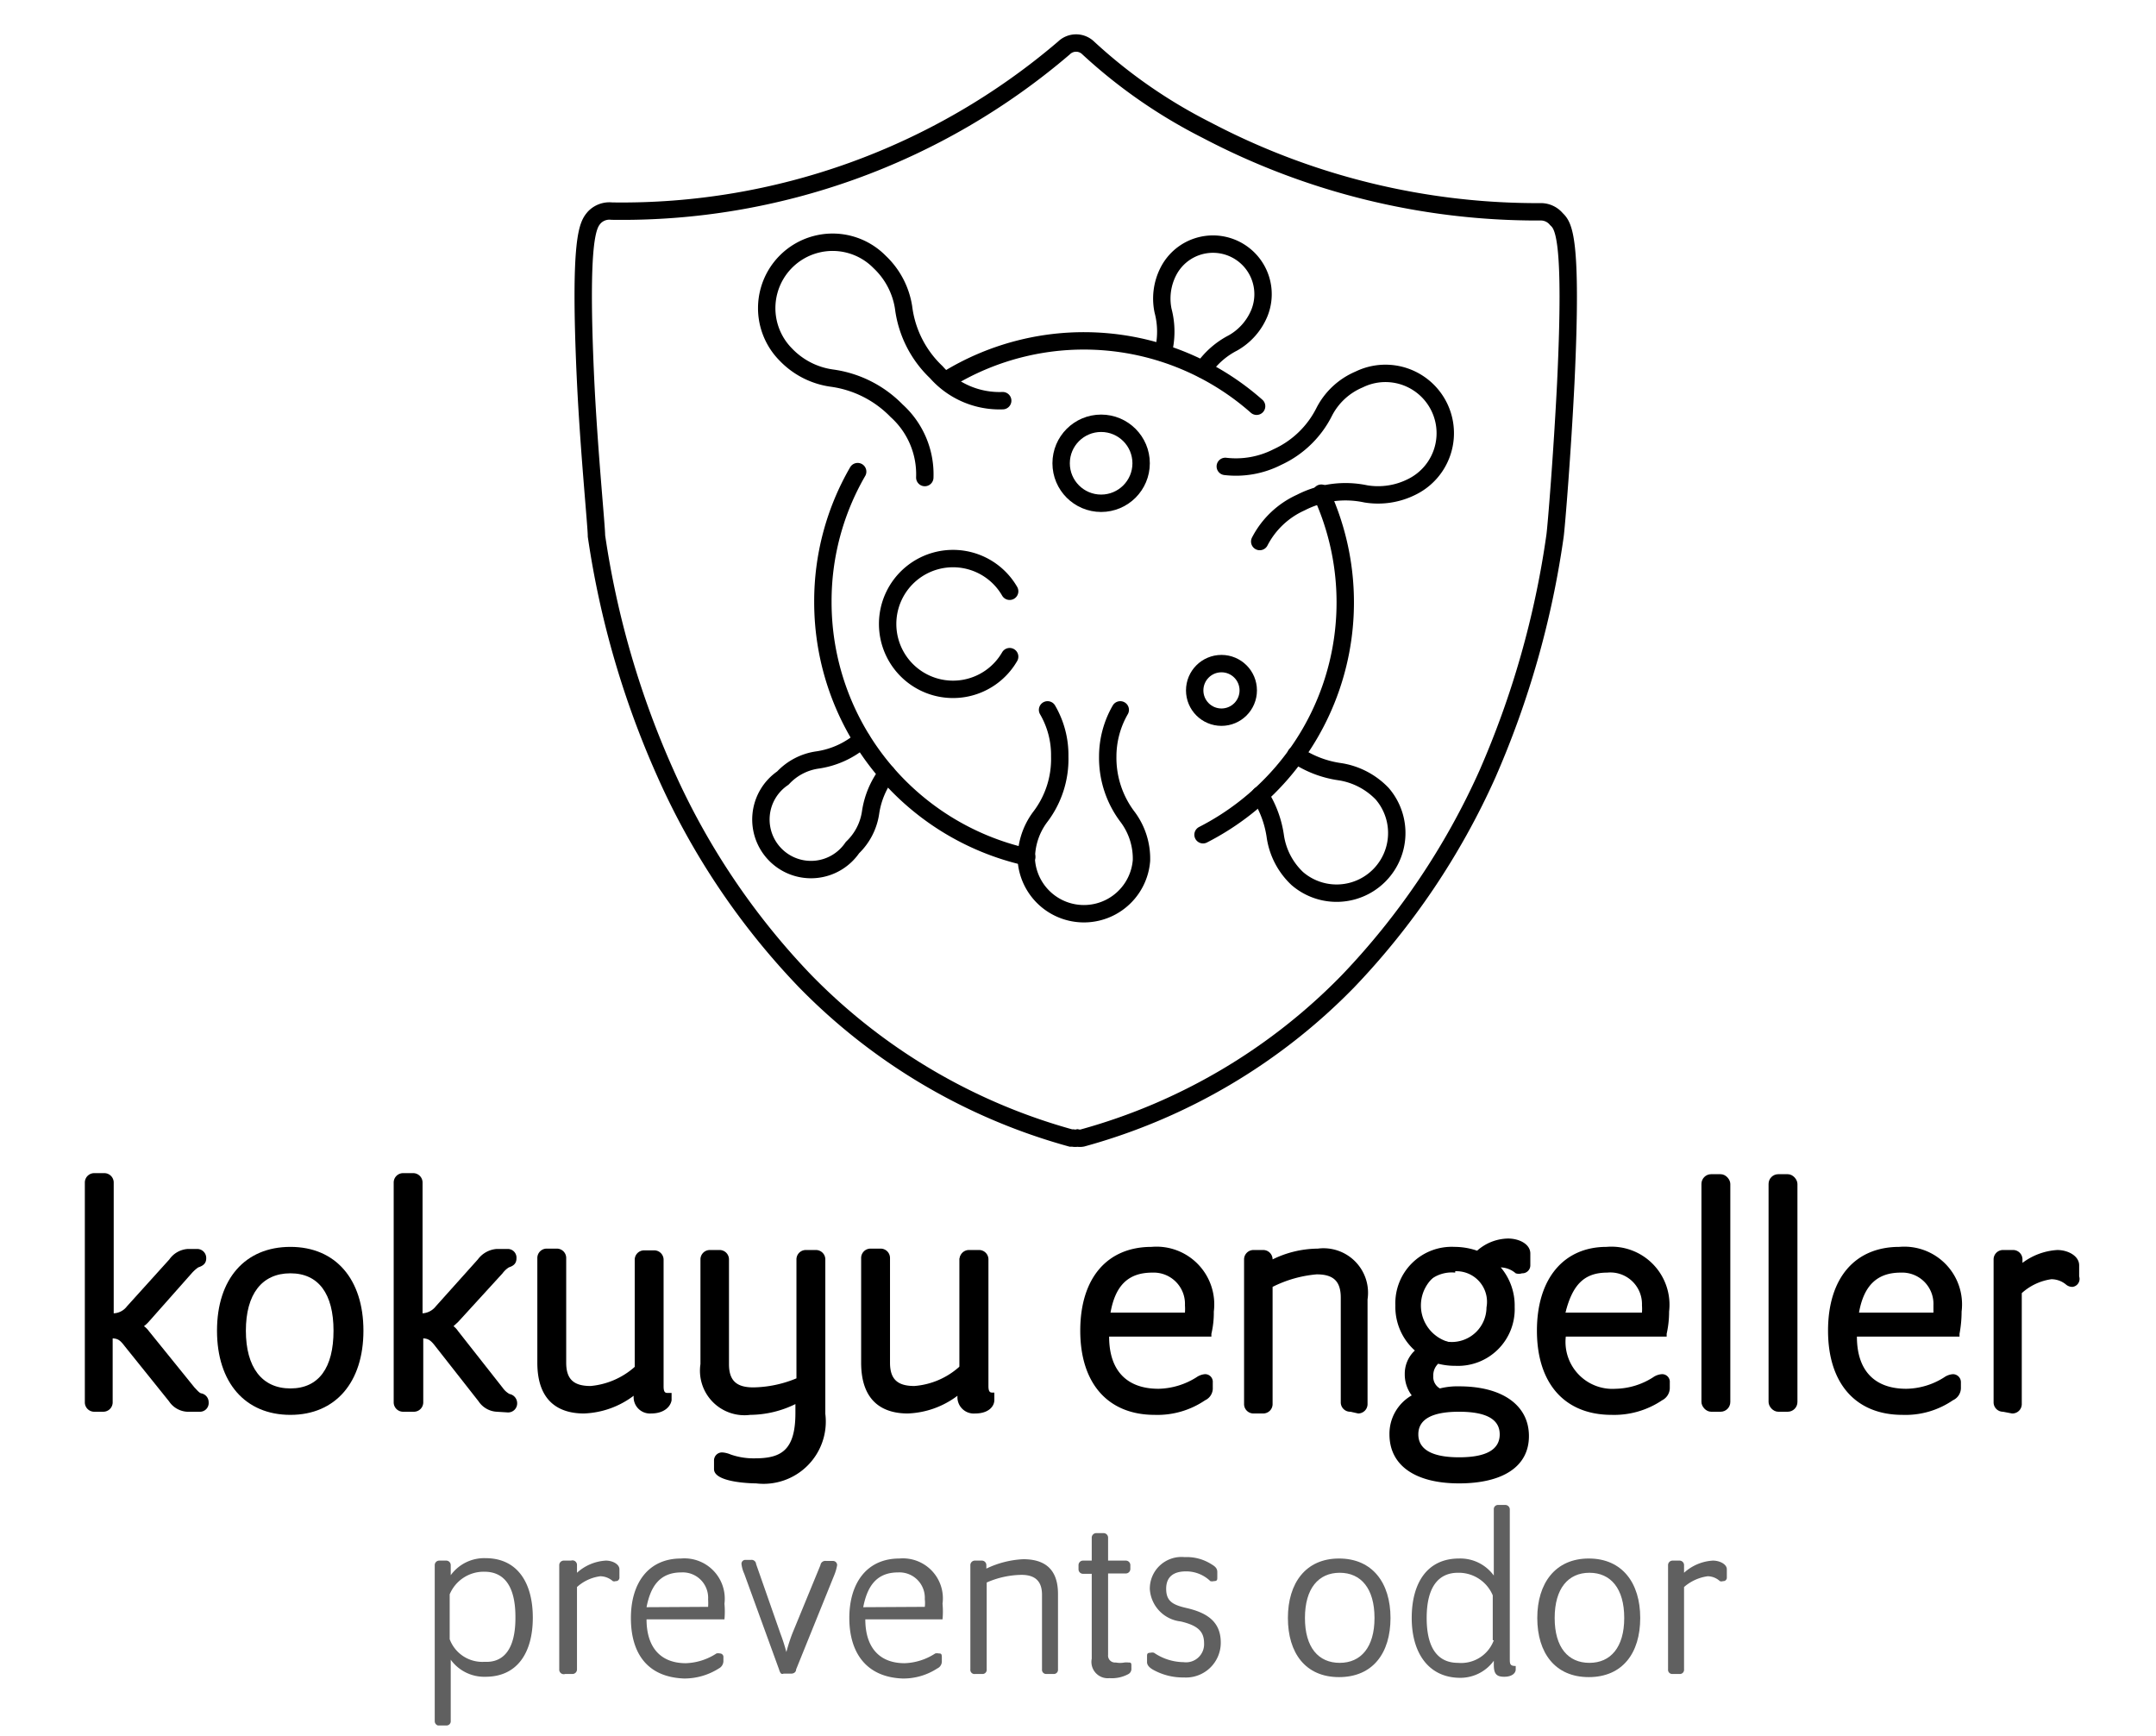
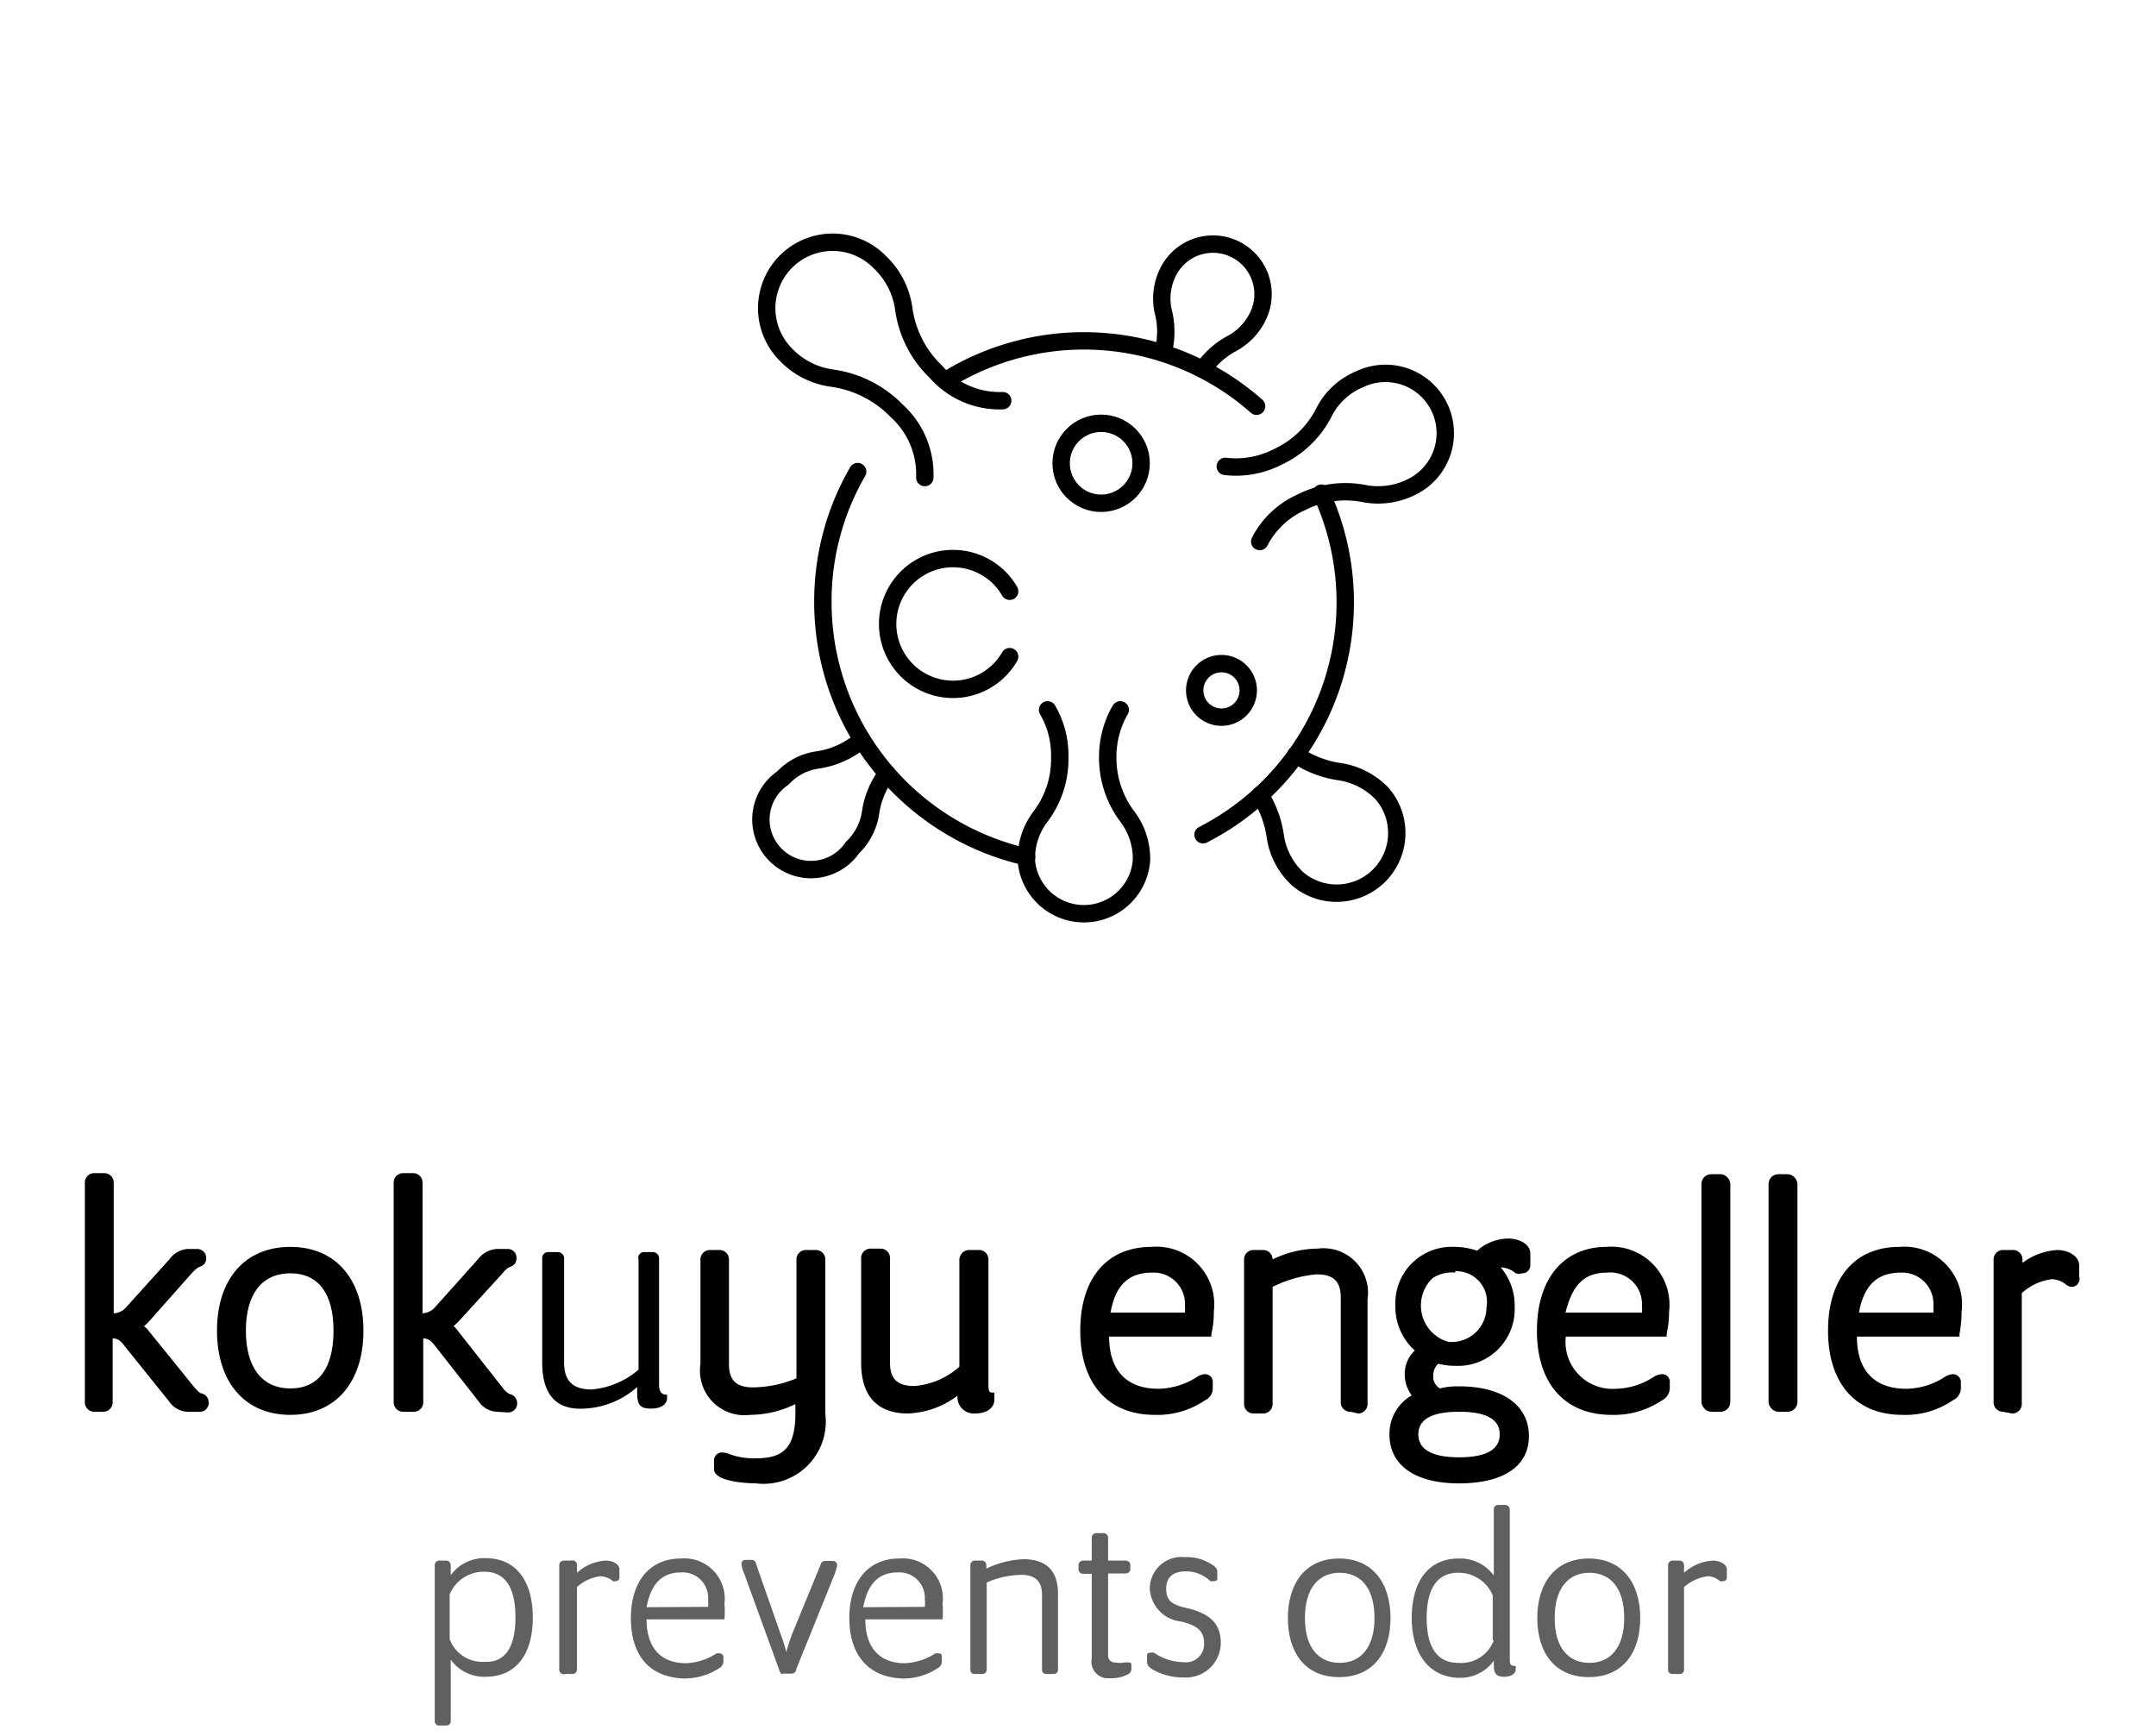
<svg xmlns="http://www.w3.org/2000/svg" id="katman_1" data-name="katman 1" width="113" height="91" viewBox="0 0 58.81 49.92">
  <defs>
    <style>.cls-1,.cls-2{fill:none;stroke:#000;stroke-width:0.5px;}.cls-1{stroke-miterlimit:10;}.cls-2{stroke-linecap:round;stroke-linejoin:round;}.cls-3{fill:#606060;}</style>
  </defs>
-   <path class="cls-1" d="M43.43,11c-.1,2-.27,4.12-.31,4.41a26.22,26.22,0,0,1-1.95,6.86,21.08,21.08,0,0,1-4,5.94,16.92,16.92,0,0,1-7.64,4.51h0a.35.35,0,0,1-.14,0,.31.31,0,0,1-.13,0h-.06a17,17,0,0,1-7.64-4.51,20.84,20.84,0,0,1-4-5.94,25.85,25.85,0,0,1-2-6.86c0-.29-.21-2.37-.31-4.41-.2-4.23.07-4.54.25-4.75A.6.6,0,0,1,16,6.07,19.55,19.55,0,0,0,29,1.38v0a.5.5,0,0,1,.7,0,14.91,14.91,0,0,0,3.4,2.36,20.43,20.43,0,0,0,9.63,2.35.58.58,0,0,1,.43.21C43.36,6.49,43.63,6.8,43.43,11Z" />
  <g id="virus">
    <path class="cls-2" d="M25,13.73a2.46,2.46,0,0,0-.81-1.92,3.2,3.2,0,0,0-1.87-.94A2.26,2.26,0,0,1,21,10.19,1.88,1.88,0,1,1,23.7,7.53a2.28,2.28,0,0,1,.69,1.31,3.09,3.09,0,0,0,.94,1.86,2.42,2.42,0,0,0,1.91.82" />
    <path class="cls-2" d="M30.62,20.41a2.69,2.69,0,0,0-.36,1.34,2.81,2.81,0,0,0,.58,1.75,2,2,0,0,1,.39,1.24,1.66,1.66,0,0,1-3.31,0,2,2,0,0,1,.39-1.24,2.74,2.74,0,0,0,.57-1.75,2.58,2.58,0,0,0-.35-1.34" />
    <path class="cls-2" d="M33.64,13.41a2.62,2.62,0,0,0,1.5-.27,2.82,2.82,0,0,0,1.35-1.31,2,2,0,0,1,1-.92A1.7,1.7,0,0,1,39,14a2.16,2.16,0,0,1-1.32.2,2.81,2.81,0,0,0-1.87.25,2.47,2.47,0,0,0-1.18,1.12" />
    <path class="cls-2" d="M25.6,10.94a7.5,7.5,0,0,1,8.94.74" />
    <path class="cls-2" d="M36.4,14.18A7.5,7.5,0,0,1,33,24" />
    <path class="cls-2" d="M23.07,13.56a7.43,7.43,0,0,0-1,3.75,7.51,7.51,0,0,0,5.86,7.33" />
    <path class="cls-2" d="M35.67,21.7a3,3,0,0,0,1.28.49,2.14,2.14,0,0,1,1.2.63,1.73,1.73,0,0,1-2.44,2.44,2.08,2.08,0,0,1-.63-1.2,3,3,0,0,0-.44-1.2" />
    <path class="cls-2" d="M33,10.62a2.33,2.33,0,0,1,.86-.76A1.76,1.76,0,0,0,34.62,9,1.44,1.44,0,0,0,32,7.81a1.71,1.71,0,0,0-.15,1.12,2.36,2.36,0,0,1,0,1.21" />
    <path class="cls-2" d="M23.19,21.27a2.51,2.51,0,0,1-1.27.58,1.68,1.68,0,0,0-1,.52,1.44,1.44,0,1,0,2,2,1.74,1.74,0,0,0,.52-1,2.46,2.46,0,0,1,.47-1.13" />
    <circle class="cls-2" cx="30.07" cy="13.32" r="1.15" />
    <circle class="cls-2" cx="33.53" cy="19.85" r="0.77" />
    <path class="cls-2" d="M27.44,18.88a1.88,1.88,0,1,1,0-1.88" />
  </g>
  <path d="M3.79,40.59a.67.67,0,0,1-.52-.3L2,38.71c-.13-.17-.19-.22-.35-.23v1.83a.27.27,0,0,1-.27.28H1.13a.27.27,0,0,1-.28-.28V34a.27.27,0,0,1,.28-.27h.28a.27.27,0,0,1,.27.27v3.76a.5.5,0,0,0,.38-.2l1.22-1.35a.7.7,0,0,1,.53-.3h.26a.26.26,0,0,1,.27.27c0,.16-.11.22-.23.26a1.08,1.08,0,0,0-.18.16L2.69,38a1,1,0,0,1-.14.13.62.62,0,0,1,.14.14L4,39.89c.07.07.13.15.19.17a.26.26,0,0,1,.22.26.25.25,0,0,1-.26.27Z" />
  <path d="M1,40.31V34a.17.17,0,0,1,.18-.17h.28a.16.16,0,0,1,.17.17v3.86a.64.64,0,0,0,.56-.24l1.21-1.34A.65.65,0,0,1,3.81,36h.26a.16.16,0,0,1,.17.17c0,.09,0,.13-.16.17a.67.67,0,0,0-.23.2L2.62,37.91a.59.59,0,0,1-.28.19.62.62,0,0,1,.27.21L3.9,40a.54.54,0,0,0,.23.2c.11,0,.15.09.15.17a.16.16,0,0,1-.16.17H3.79a.57.57,0,0,1-.44-.26L2.11,38.64a.54.54,0,0,0-.53-.26v1.93a.17.17,0,0,1-.17.18H1.13A.18.18,0,0,1,1,40.31Z" />
  <path d="M6.76,40.68c-1.3,0-2.11-.93-2.11-2.42s.81-2.41,2.11-2.41,2.1.93,2.1,2.41S8.06,40.68,6.76,40.68Zm0-4.07c-.82,0-1.28.6-1.28,1.65s.46,1.66,1.28,1.66S8,39.32,8,38.26,7.57,36.61,6.76,36.61Z" />
  <path d="M4.75,38.26c0-1.36.69-2.31,2-2.31s2,.95,2,2.31-.69,2.32-2,2.32S4.75,39.62,4.75,38.26Zm3.39,0c0-1.14-.53-1.75-1.38-1.75s-1.38.61-1.38,1.75S5.91,40,6.76,40,8.14,39.41,8.14,38.26Z" />
  <path d="M12.69,40.59a.67.67,0,0,1-.52-.3l-1.24-1.58c-.13-.17-.2-.22-.35-.23v1.83a.27.27,0,0,1-.28.28H10a.27.27,0,0,1-.27-.28V34a.27.27,0,0,1,.27-.27h.28a.27.27,0,0,1,.28.27v3.76a.52.52,0,0,0,.38-.2l1.21-1.35a.74.74,0,0,1,.54-.3H13a.25.25,0,0,1,.26.27c0,.16-.1.22-.22.26a.69.69,0,0,0-.18.17L11.59,38l-.14.13a.6.6,0,0,1,.13.14l1.29,1.64a.58.58,0,0,0,.19.17.27.27,0,0,1,.22.26.26.26,0,0,1-.27.27Z" />
-   <path d="M9.85,40.31V34a.17.17,0,0,1,.18-.17h.27a.17.17,0,0,1,.18.17v3.86a.61.61,0,0,0,.55-.24l1.22-1.34a.61.61,0,0,1,.46-.27H13a.16.16,0,0,1,.16.17c0,.09,0,.13-.15.17s-.15.11-.23.2l-1.23,1.33a.59.59,0,0,1-.28.19.68.68,0,0,1,.27.21L12.79,40a.69.69,0,0,0,.23.2c.11,0,.16.09.16.17a.16.16,0,0,1-.17.17h-.32a.57.57,0,0,1-.44-.26L11,38.64a.54.54,0,0,0-.53-.26v1.93a.18.18,0,0,1-.18.18H10A.17.17,0,0,1,9.85,40.31Z" />
-   <path d="M17.13,40.64a.47.47,0,0,1-.5-.51,2.52,2.52,0,0,1-1.43.51c-.61,0-1.34-.25-1.34-1.46v-3a.27.27,0,0,1,.28-.28h.27a.27.27,0,0,1,.28.28v3c0,.47.21.67.7.67a2.21,2.21,0,0,0,1.27-.55l0-3.07a.27.27,0,0,1,.27-.28h.28a.27.27,0,0,1,.28.28v3.63c0,.19.06.19.13.19h.1v.21C17.69,40.44,17.51,40.64,17.13,40.64Z" />
  <path d="M14,39.18v-3a.17.17,0,0,1,.17-.18h.28a.18.18,0,0,1,.18.18v3c0,.52.25.77.79.77a2.38,2.38,0,0,0,1.35-.57V36.22A.17.17,0,0,1,16.9,36h.28a.18.18,0,0,1,.18.18v3.63c0,.21.07.29.23.29v.11c0,.13-.13.29-.46.29s-.4-.12-.4-.47v-.15a2.45,2.45,0,0,1-1.53.62C14.52,40.54,14,40.22,14,39.18Z" />
  <path d="M20.15,42.65s-1.21,0-1.21-.41V42a.23.23,0,0,1,.24-.24.75.75,0,0,1,.24.06,2,2,0,0,0,.69.11c.74,0,1.17-.21,1.17-1.3v-.26h0a3,3,0,0,1-1.3.31,1.28,1.28,0,0,1-1.43-1.46v-3a.27.27,0,0,1,.27-.28h.28a.27.27,0,0,1,.27.28v3c0,.47.21.67.7.67a3.35,3.35,0,0,0,1.24-.26V36.22a.27.27,0,0,1,.28-.28h.28a.27.27,0,0,1,.27.28v4.43A1.79,1.79,0,0,1,20.15,42.65Z" />
  <path d="M20.15,42.55c-.42,0-1.11-.1-1.11-.31V42a.13.13,0,0,1,.14-.14,1.67,1.67,0,0,1,.29.08,2,2,0,0,0,.64.09c.86,0,1.27-.3,1.27-1.4v-.41a3.45,3.45,0,0,1-1.43.37c-.78,0-1.33-.32-1.33-1.36v-3a.17.17,0,0,1,.17-.18h.28a.17.17,0,0,1,.17.18v3c0,.52.25.77.8.77a3.45,3.45,0,0,0,1.34-.3V36.22a.18.18,0,0,1,.18-.18h.28a.17.17,0,0,1,.17.18v4.43A1.69,1.69,0,0,1,20.15,42.55Z" />
  <path d="M26.45,40.64a.47.47,0,0,1-.51-.51,2.52,2.52,0,0,1-1.43.51c-.61,0-1.34-.25-1.34-1.46v-3a.27.27,0,0,1,.28-.28h.27a.27.27,0,0,1,.28.28v3c0,.47.21.67.7.67A2.19,2.19,0,0,0,26,39.29l0-3.07a.27.27,0,0,1,.27-.28h.28a.27.27,0,0,1,.28.28v3.63c0,.19.06.19.13.19H27v.21C27,40.44,26.83,40.64,26.45,40.64Z" />
  <path d="M23.27,39.18v-3a.18.18,0,0,1,.18-.18h.27a.17.17,0,0,1,.18.18v3c0,.52.25.77.8.77A2.35,2.35,0,0,0,26,39.37V36.22a.17.17,0,0,1,.17-.18h.28a.18.18,0,0,1,.18.18v3.63c0,.21.07.29.23.29v.11c0,.13-.13.29-.45.29s-.41-.12-.41-.47v-.15a2.43,2.43,0,0,1-1.53.62C23.84,40.54,23.27,40.22,23.27,39.18Z" />
  <path d="M31.61,40.68c-1.34,0-2.14-.9-2.14-2.42s.78-2.41,2.05-2.41a1.66,1.66,0,0,1,1.79,1.86,2.62,2.62,0,0,1-.07.64v.08H30.3c0,1,.53,1.5,1.42,1.5a2.12,2.12,0,0,0,1.09-.33.51.51,0,0,1,.24-.09.22.22,0,0,1,.23.24v.14a.38.38,0,0,1-.22.37A2.44,2.44,0,0,1,31.61,40.68Zm.87-2.94a1.48,1.48,0,0,0,0-.21.9.9,0,0,0-.94-.94c-.68,0-1.06.36-1.2,1.15Z" />
  <path d="M29.57,38.26c0-1.35.68-2.31,1.95-2.31a1.57,1.57,0,0,1,1.69,1.76,3.42,3.42,0,0,1-.06.62h-3c0,1.06.53,1.7,1.53,1.7a2.27,2.27,0,0,0,1.2-.38.24.24,0,0,1,.13,0c.09,0,.13,0,.13.14v.14a.29.29,0,0,1-.17.29,2.42,2.42,0,0,1-1.4.4C30.22,40.58,29.57,39.62,29.57,38.26Zm3-.42a1.67,1.67,0,0,0,0-.31,1,1,0,0,0-1-1c-.87,0-1.21.58-1.32,1.35Z" />
  <path d="M37.24,40.59a.27.27,0,0,1-.28-.28v-3c0-.47-.21-.67-.69-.67A3.48,3.48,0,0,0,35,37v3.36a.27.27,0,0,1-.27.28h-.28a.27.27,0,0,1-.27-.28V36.22a.27.27,0,0,1,.27-.28h.28a.27.27,0,0,1,.27.27h0a3,3,0,0,1,1.3-.31,1.28,1.28,0,0,1,1.43,1.46v3a.27.27,0,0,1-.27.28Z" />
  <path d="M34.3,40.31V36.22a.17.17,0,0,1,.17-.18h.28a.17.17,0,0,1,.17.18v.14A3.57,3.57,0,0,1,36.36,36c.78,0,1.33.32,1.33,1.36v3a.17.17,0,0,1-.17.18h-.28a.18.18,0,0,1-.18-.18v-3c0-.52-.25-.77-.79-.77a3.46,3.46,0,0,0-1.35.3v3.42a.17.17,0,0,1-.17.18h-.28A.17.17,0,0,1,34.3,40.31Z" />
  <path d="M40.36,42.65c-1.25,0-2-.51-2-1.41A1.27,1.27,0,0,1,39,40.12a1,1,0,0,1-.2-.61.91.91,0,0,1,.29-.68,1.68,1.68,0,0,1-.56-1.3,1.62,1.62,0,0,1,1.7-1.68,2,2,0,0,1,.65.11,1.37,1.37,0,0,1,.89-.35c.32,0,.64.16.64.43v.33a.23.23,0,0,1-.24.24.29.29,0,0,1-.18,0,.69.69,0,0,0-.43-.17h0a1.7,1.7,0,0,1,.4,1.14,1.63,1.63,0,0,1-1.7,1.69,2,2,0,0,1-.5-.06.46.46,0,0,0-.14.35.38.38,0,0,0,.19.36,2.07,2.07,0,0,1,.56-.06c1.23,0,2,.54,2,1.43S41.6,42.65,40.36,42.65Zm0-2.06c-.78,0-1.17.22-1.17.65s.39.66,1.17.66,1.17-.22,1.17-.66S41.13,40.59,40.36,40.59Zm-.11-4a1,1,0,1,0,.9,1A.88.88,0,0,0,40.25,36.55Z" />
  <path d="M41.79,35.71c.26,0,.54.13.54.33v.33a.14.14,0,0,1-.14.15.22.22,0,0,1-.13,0,.75.75,0,0,0-.48-.19.67.67,0,0,0-.24,0,1.54,1.54,0,0,1,.51,1.2,1.52,1.52,0,0,1-1.6,1.59,1.73,1.73,0,0,1-.47-.06.47.47,0,0,0-.27.45.48.48,0,0,0,.25.45,3.64,3.64,0,0,1,.6-.05c1.23,0,1.86.54,1.86,1.33s-.63,1.31-1.86,1.31S38.5,42,38.5,41.24a1.18,1.18,0,0,1,.68-1.1.85.85,0,0,1-.26-.63.81.81,0,0,1,.35-.68,1.56,1.56,0,0,1-.62-1.3A1.51,1.51,0,0,1,40.25,36a1.82,1.82,0,0,1,.67.13A1.25,1.25,0,0,1,41.79,35.71Zm-.16,5.53c0-.51-.47-.75-1.27-.75s-1.27.24-1.27.75.46.76,1.27.76S41.63,41.76,41.63,41.24Zm-.38-3.71a1,1,0,0,0-1-1.08,1.09,1.09,0,0,0,0,2.17A1,1,0,0,0,41.25,37.53Z" />
  <path d="M44.75,40.68c-1.35,0-2.15-.9-2.15-2.42s.79-2.41,2-2.41a1.67,1.67,0,0,1,1.8,1.86,2.91,2.91,0,0,1-.07.64l0,.08H43.43a1.35,1.35,0,0,0,1.43,1.5,2.07,2.07,0,0,0,1.08-.33.5.5,0,0,1,.25-.09.22.22,0,0,1,.23.24v.14a.4.4,0,0,1-.22.37A2.47,2.47,0,0,1,44.75,40.68Zm.87-2.94a1.48,1.48,0,0,0,0-.21.91.91,0,0,0-1-.94c-.67,0-1,.36-1.2,1.15Z" />
  <path d="M42.7,38.26c0-1.35.68-2.31,1.95-2.31a1.57,1.57,0,0,1,1.7,1.76,2.74,2.74,0,0,1-.07.62h-3c0,1.06.53,1.7,1.53,1.7a2.23,2.23,0,0,0,1.19-.38.27.27,0,0,1,.14,0,.12.12,0,0,1,.13.14v.14a.3.3,0,0,1-.18.29,2.38,2.38,0,0,1-1.39.4C43.36,40.58,42.7,39.62,42.7,38.26Zm3-.42a1.67,1.67,0,0,0,0-.31,1,1,0,0,0-1-1c-.87,0-1.2.58-1.31,1.35Z" />
  <rect x="47.33" y="33.76" width="0.83" height="6.83" rx="0.28" />
  <path d="M47.43,40.31V34a.17.17,0,0,1,.18-.17h.27a.17.17,0,0,1,.18.17v6.28a.17.17,0,0,1-.18.18h-.27A.17.17,0,0,1,47.43,40.31Z" />
  <rect x="49.26" y="33.76" width="0.83" height="6.83" rx="0.28" />
-   <path d="M49.36,40.31V34a.16.16,0,0,1,.17-.17h.28A.17.17,0,0,1,50,34v6.28a.18.18,0,0,1-.18.18h-.28A.17.17,0,0,1,49.36,40.31Z" />
  <path d="M53.11,40.68c-1.34,0-2.14-.9-2.14-2.42s.78-2.41,2.05-2.41a1.66,1.66,0,0,1,1.79,1.86,3.5,3.5,0,0,1-.06.64l0,.08H51.8c0,1,.53,1.5,1.42,1.5a2.08,2.08,0,0,0,1.09-.33.5.5,0,0,1,.25-.09.23.23,0,0,1,.23.24v.14a.39.39,0,0,1-.23.37A2.41,2.41,0,0,1,53.11,40.68ZM54,37.74v-.21a.9.9,0,0,0-.94-.94c-.67,0-1.06.36-1.2,1.15Z" />
  <path d="M51.07,38.26c0-1.35.68-2.31,2-2.31a1.57,1.57,0,0,1,1.69,1.76,2.71,2.71,0,0,1-.06.62H51.7c0,1.06.52,1.7,1.52,1.7a2.24,2.24,0,0,0,1.2-.38.25.25,0,0,1,.14,0,.12.12,0,0,1,.13.14v.14a.3.3,0,0,1-.18.29,2.42,2.42,0,0,1-1.4.4C51.72,40.58,51.07,39.62,51.07,38.26Zm3-.42c0-.11,0-.21,0-.31a1,1,0,0,0-1-1c-.87,0-1.2.58-1.32,1.35Z" />
  <path d="M56,40.59a.27.27,0,0,1-.27-.28V36.22a.27.27,0,0,1,.27-.28h.28a.27.27,0,0,1,.28.28v.09a1.85,1.85,0,0,1,1-.37c.31,0,.63.17.63.44v.32A.23.23,0,0,1,58,37a.28.28,0,0,1-.18-.06.66.66,0,0,0-.43-.16,1.6,1.6,0,0,0-.85.4l0,3.18a.27.27,0,0,1-.28.28Z" />
  <path d="M55.8,40.31V36.22A.17.17,0,0,1,56,36h.28a.18.18,0,0,1,.18.18v.3A1.85,1.85,0,0,1,57.56,36c.26,0,.53.13.53.34v.32a.13.13,0,0,1-.14.15.16.16,0,0,1-.12,0,.78.78,0,0,0-.49-.18,1.62,1.62,0,0,0-.91.42v3.26a.18.18,0,0,1-.18.18H56A.17.17,0,0,1,55.8,40.31Z" />
  <path class="cls-3" d="M10.91,49.49V45a.13.13,0,0,1,.13-.13h.2a.13.13,0,0,1,.13.13v.29a1.19,1.19,0,0,1,1-.49c.92,0,1.36.71,1.36,1.71s-.44,1.7-1.36,1.7a1.19,1.19,0,0,1-1-.49v1.76a.12.12,0,0,1-.13.13H11A.13.13,0,0,1,10.91,49.49Zm2.32-3c0-.92-.35-1.3-.89-1.3a1.06,1.06,0,0,0-1,.65v1.29a1,1,0,0,0,1,.65C12.88,47.81,13.23,47.43,13.23,46.52Z" />
  <path class="cls-3" d="M14.49,48V45a.13.13,0,0,1,.13-.13h.21A.13.13,0,0,1,15,45v.22a1.35,1.35,0,0,1,.83-.35c.19,0,.39.1.39.25v.23a.1.1,0,0,1-.11.11.11.11,0,0,1-.08,0,.56.56,0,0,0-.36-.14,1.24,1.24,0,0,0-.67.31V48a.13.13,0,0,1-.13.13h-.21A.13.13,0,0,1,14.49,48Z" />
  <path class="cls-3" d="M16.55,46.52c0-1,.5-1.71,1.44-1.71a1.16,1.16,0,0,1,1.25,1.3,2.48,2.48,0,0,1,0,.45H17c0,.79.39,1.26,1.13,1.26a1.71,1.71,0,0,0,.88-.28.21.21,0,0,1,.1,0,.1.1,0,0,1,.1.11v.11a.24.24,0,0,1-.13.21,1.85,1.85,0,0,1-1,.29C17,48.22,16.55,47.51,16.55,46.52Zm2.22-.32a1.7,1.7,0,0,0,0-.22.73.73,0,0,0-.77-.77c-.64,0-.89.43-1,1Z" />
  <path class="cls-3" d="M20.81,48l-1-2.75a.93.93,0,0,1-.08-.28.11.11,0,0,1,.12-.12H20a.13.13,0,0,1,.15.12l.7,2a5.26,5.26,0,0,1,.17.53s0,.07,0,.07,0,0,0-.07a5.26,5.26,0,0,1,.17-.53L22,45a.14.14,0,0,1,.16-.12h.2a.12.12,0,0,1,.12.12,1.36,1.36,0,0,1-.08.28L21.3,48c0,.07-.06.12-.14.12h-.22C20.87,48.15,20.84,48.1,20.81,48Z" />
  <path class="cls-3" d="M22.83,46.52c0-1,.5-1.71,1.44-1.71a1.15,1.15,0,0,1,1.24,1.3,2.42,2.42,0,0,1,0,.45H23.29c0,.79.39,1.26,1.13,1.26a1.71,1.71,0,0,0,.88-.28.21.21,0,0,1,.1,0c.06,0,.09,0,.09.11v.11a.22.22,0,0,1-.13.21,1.78,1.78,0,0,1-1,.29C23.31,48.22,22.83,47.51,22.83,46.52ZM25,46.2a.86.86,0,0,0,0-.22.73.73,0,0,0-.77-.77c-.64,0-.89.43-1,1Z" />
  <path class="cls-3" d="M26.31,48V45a.13.13,0,0,1,.13-.13h.2a.13.13,0,0,1,.13.13v.1a2.75,2.75,0,0,1,1.06-.27c.57,0,1,.24,1,1V48a.12.12,0,0,1-.13.13h-.2a.12.12,0,0,1-.13-.13V45.85c0-.38-.19-.57-.59-.57a2.57,2.57,0,0,0-1,.22V48a.12.12,0,0,1-.13.13h-.2A.12.12,0,0,1,26.31,48Z" />
  <path class="cls-3" d="M29.8,47.69V45.25h-.25a.13.13,0,0,1-.13-.13V45a.13.13,0,0,1,.13-.13h.25v-.66a.13.13,0,0,1,.13-.13h.21a.13.13,0,0,1,.13.13v.66h.51a.13.13,0,0,1,.13.13v.11a.13.13,0,0,1-.13.13h-.51v2.34a.2.2,0,0,0,.22.22.67.67,0,0,0,.25,0,.45.45,0,0,1,.11,0c.06,0,.09,0,.09.08v.09a.17.17,0,0,1-.1.17,1,1,0,0,1-.53.11A.47.47,0,0,1,29.8,47.69Z" />
  <path class="cls-3" d="M31.55,48c-.1-.06-.16-.13-.16-.21v-.16c0-.07,0-.11.1-.11a.19.19,0,0,1,.1,0,1.54,1.54,0,0,0,.85.27.52.52,0,0,0,.59-.54c0-.33-.16-.51-.67-.63a1,1,0,0,1-.89-.93.91.91,0,0,1,1-.92,1.32,1.32,0,0,1,.78.21c.12.07.16.13.16.22v.15c0,.07,0,.11-.1.11a.19.19,0,0,1-.1,0,1,1,0,0,0-.7-.28c-.35,0-.57.15-.57.5s.18.46.57.55c.57.13,1,.37,1,1a1,1,0,0,1-1.06,1A1.76,1.76,0,0,1,31.55,48Z" />
  <path class="cls-3" d="M35.44,46.52c0-1,.51-1.71,1.47-1.71s1.48.7,1.48,1.71-.51,1.7-1.48,1.7S35.44,47.52,35.44,46.52Zm2.49,0c0-.85-.39-1.3-1-1.3s-1,.45-1,1.3.39,1.29,1,1.29S37.93,47.36,37.93,46.52Z" />
  <path class="cls-3" d="M39,46.52c0-1,.44-1.71,1.36-1.71a1.19,1.19,0,0,1,1,.49V43.4a.12.12,0,0,1,.12-.13h.21a.13.13,0,0,1,.13.13v4.28c0,.16,0,.22.17.22V48c0,.1-.1.21-.33.21s-.3-.09-.3-.35v-.11a1.19,1.19,0,0,1-1,.49C39.47,48.22,39,47.51,39,46.52Zm2.33.64V45.87a1.06,1.06,0,0,0-1-.65c-.54,0-.9.38-.9,1.3s.36,1.29.9,1.29A1,1,0,0,0,41.36,47.16Z" />
  <path class="cls-3" d="M42.61,46.52c0-1,.52-1.71,1.48-1.71s1.48.7,1.48,1.71-.51,1.7-1.48,1.7S42.61,47.52,42.61,46.52Zm2.5,0c0-.85-.39-1.3-1-1.3s-1,.45-1,1.3.39,1.29,1,1.29S45.11,47.36,45.11,46.52Z" />
  <path class="cls-3" d="M46.37,48V45a.13.13,0,0,1,.13-.13h.2a.13.13,0,0,1,.13.13v.22a1.35,1.35,0,0,1,.83-.35c.19,0,.4.1.4.25v.23a.1.1,0,0,1-.11.11.13.13,0,0,1-.09,0,.53.53,0,0,0-.35-.14,1.3,1.3,0,0,0-.68.31V48a.12.12,0,0,1-.13.13h-.2A.12.12,0,0,1,46.37,48Z" />
</svg>